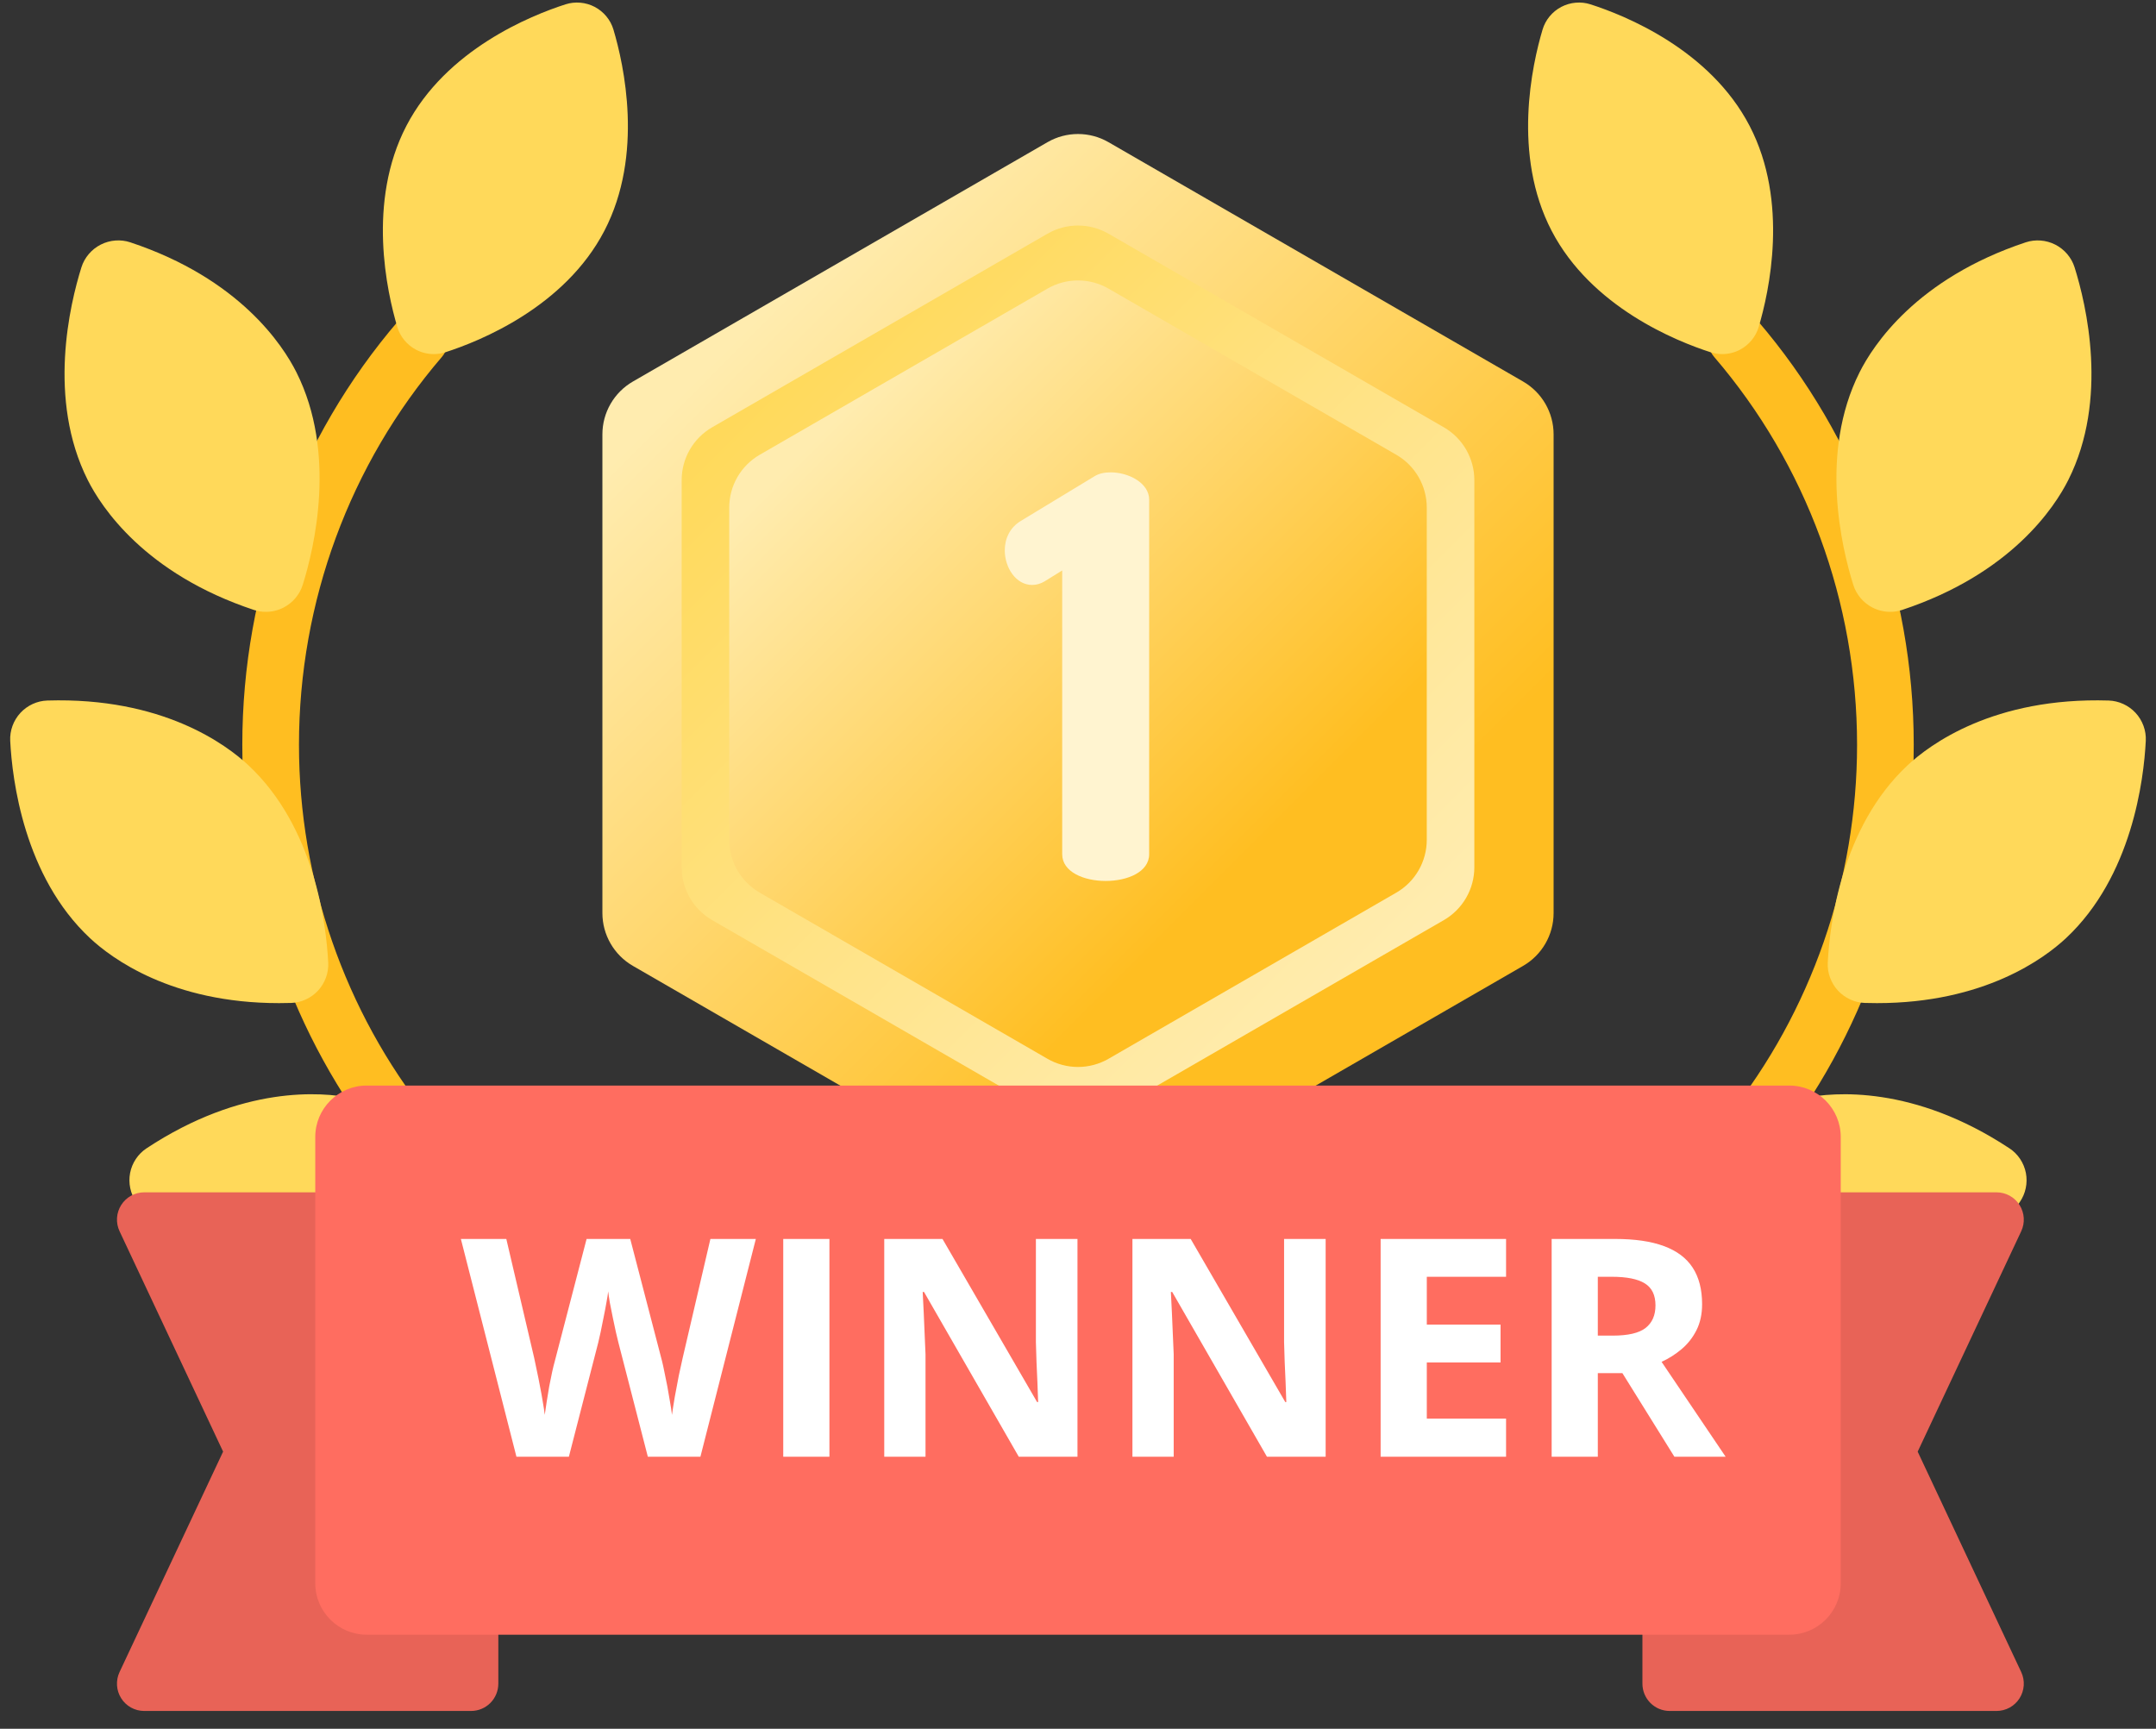
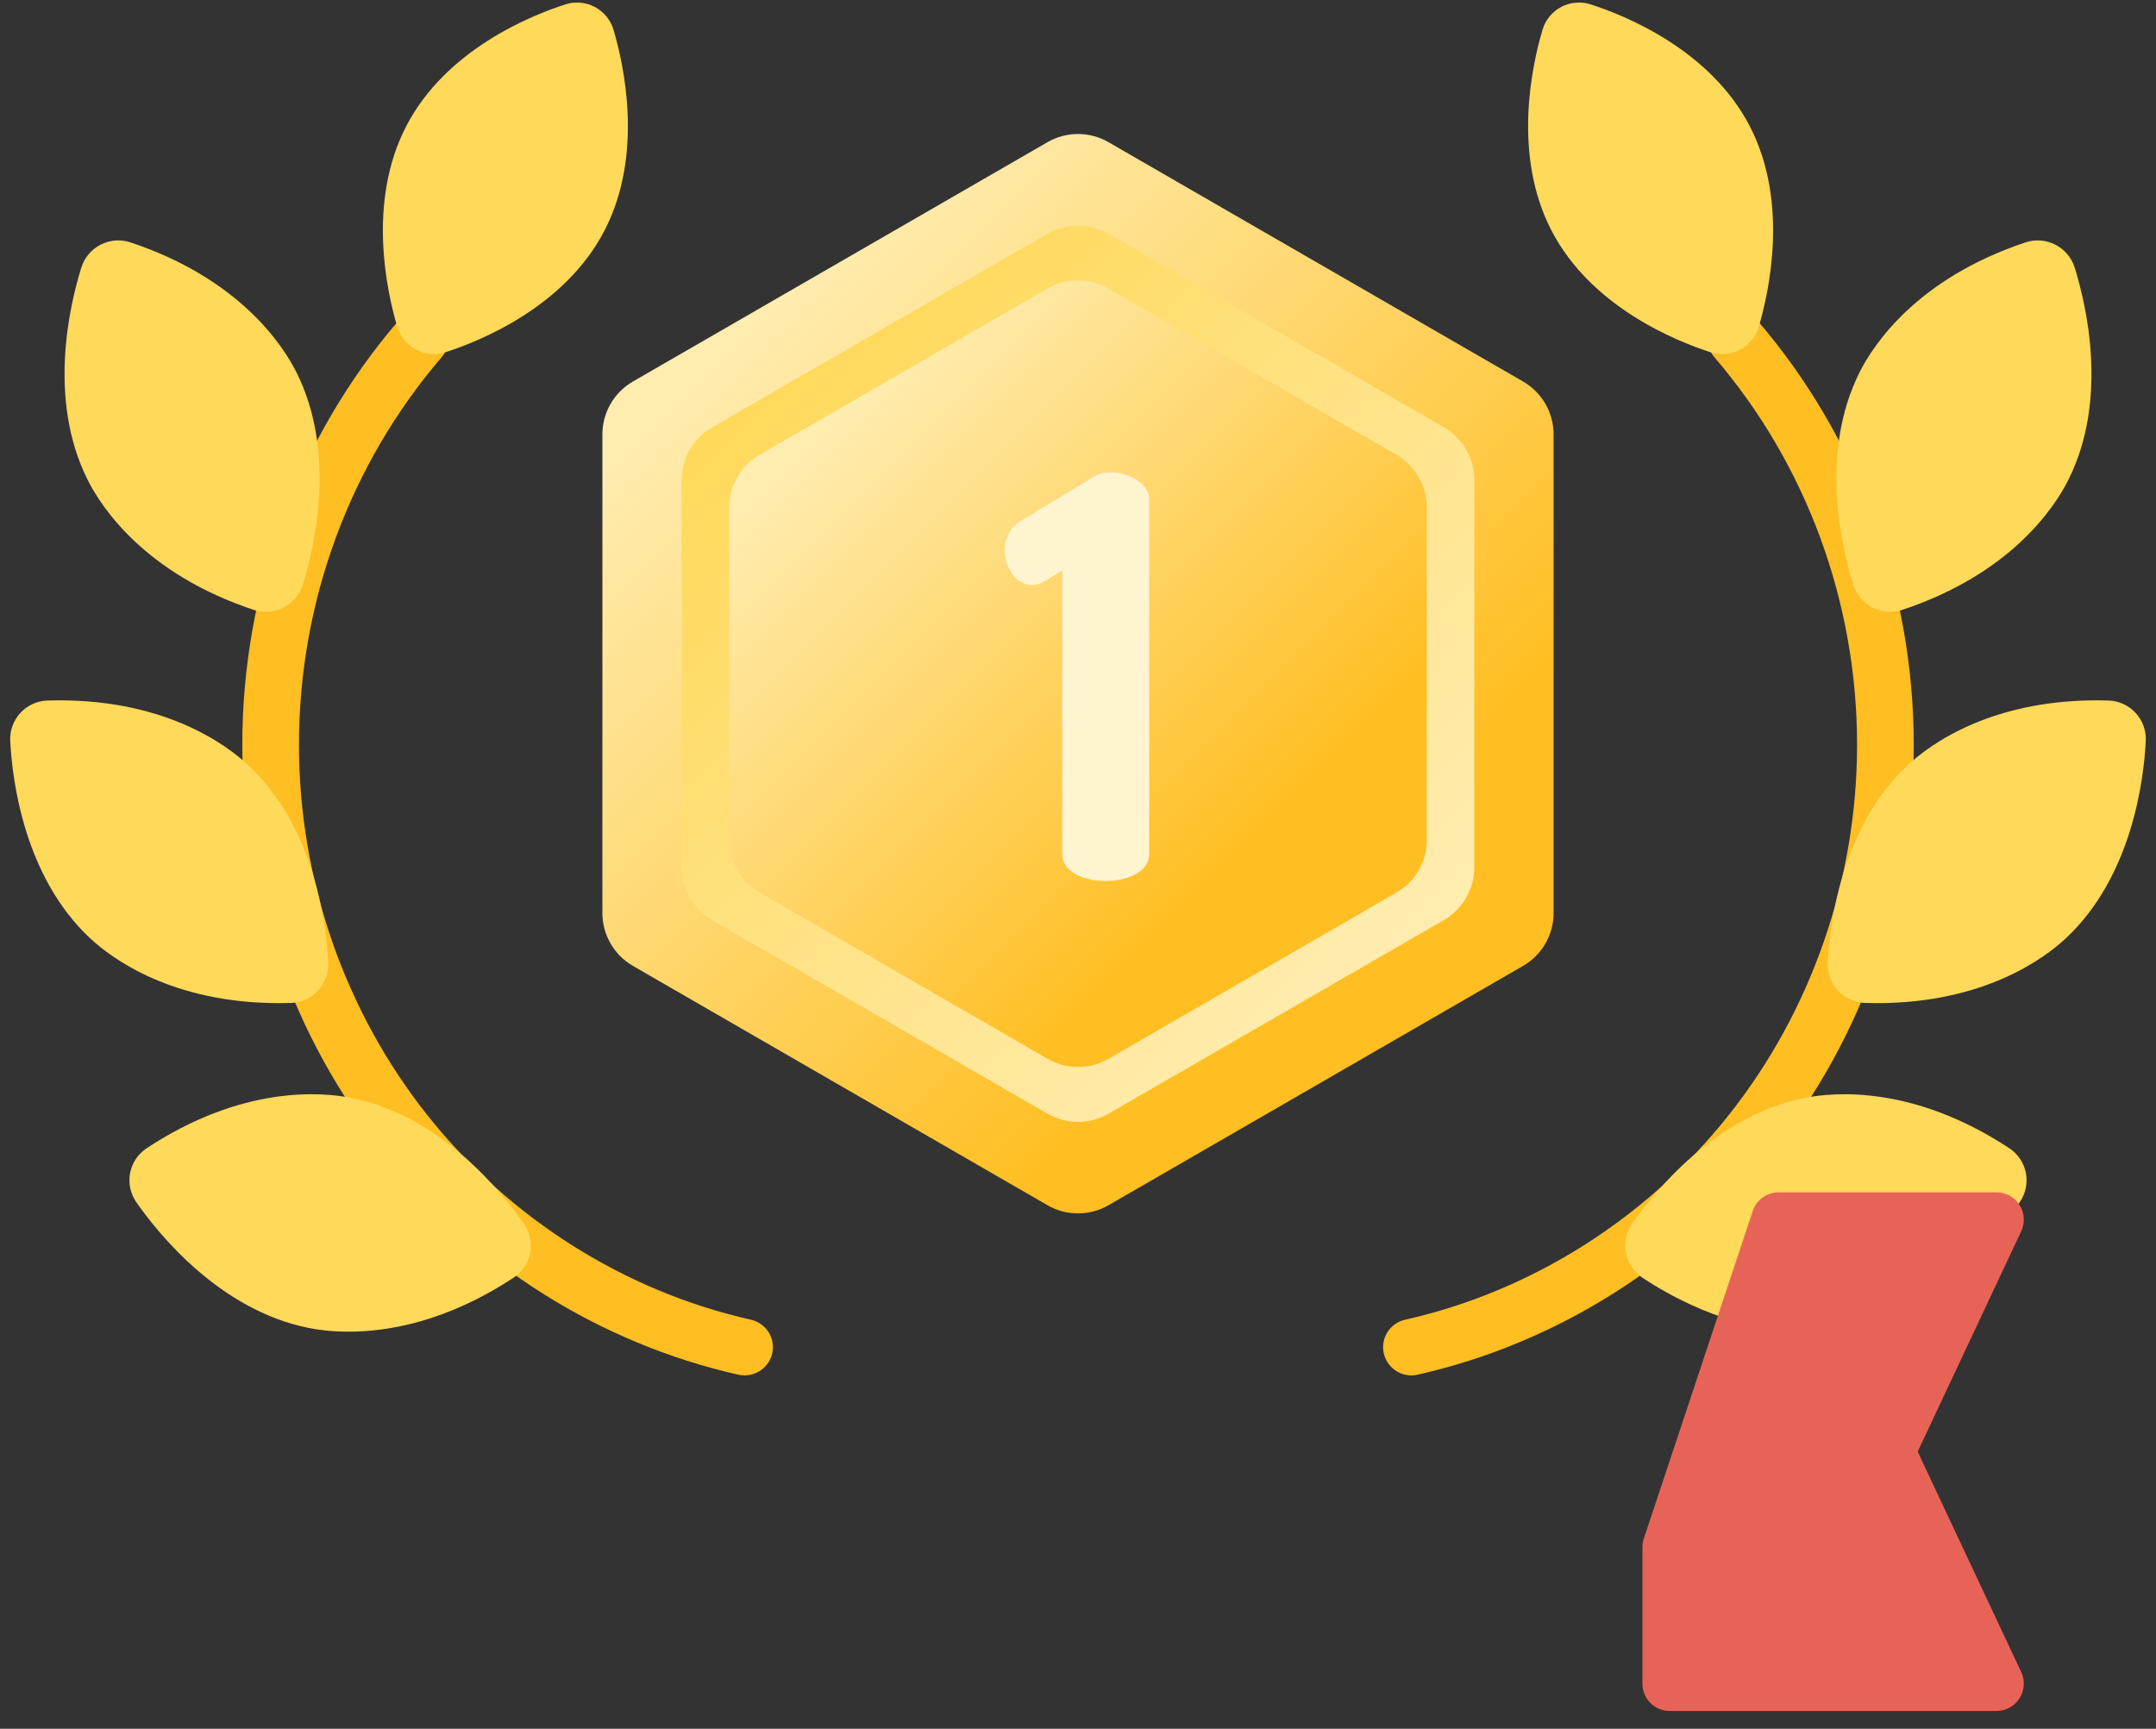
<svg xmlns="http://www.w3.org/2000/svg" width="106" height="85" viewBox="0 0 106 85" fill="none">
  <rect x="0" y="0" width="106" height="85" fill="#333333" stroke="none" />
  <path d="M51.5 6.991C52.428 6.455 53.572 6.455 54.5 6.991L74.883 18.759C75.811 19.295 76.383 20.285 76.383 21.357V44.893C76.383 45.965 75.811 46.955 74.883 47.491L54.5 59.259C53.572 59.795 52.428 59.795 51.5 59.259L31.117 47.491C30.189 46.955 29.617 45.965 29.617 44.893V21.357C29.617 20.285 30.189 19.295 31.117 18.759L51.5 6.991Z" fill="url(#paint0_linear_1513_51533)" />
  <path d="M51.5 11.491C52.428 10.955 53.572 10.955 54.5 11.491L70.986 21.009C71.914 21.545 72.486 22.535 72.486 23.607V42.643C72.486 43.715 71.914 44.705 70.986 45.241L54.5 54.759C53.572 55.295 52.428 55.295 51.5 54.759L35.014 45.241C34.086 44.705 33.514 43.715 33.514 42.643V23.607C33.514 22.535 34.086 21.545 35.014 21.009L51.5 11.491Z" fill="url(#paint1_linear_1513_51533)" />
  <path d="M51.5 14.191C52.428 13.655 53.572 13.655 54.5 14.191L68.647 22.359C69.576 22.895 70.147 23.885 70.147 24.957V41.293C70.147 42.365 69.576 43.355 68.647 43.891L54.5 52.059C53.572 52.595 52.428 52.595 51.5 52.059L37.353 43.891C36.425 43.355 35.853 42.365 35.853 41.293V24.957C35.853 23.885 36.425 22.895 37.353 22.359L51.5 14.191Z" fill="url(#paint2_linear_1513_51533)" />
  <path d="M52.223 28.048L51.428 28.541C51.181 28.706 50.935 28.761 50.743 28.761C49.948 28.761 49.4 27.911 49.4 27.061C49.4 26.486 49.647 25.938 50.195 25.609L53.813 23.416C54.032 23.279 54.306 23.225 54.608 23.225C55.485 23.225 56.499 23.745 56.499 24.568V41.999C56.499 42.876 55.43 43.315 54.361 43.315C53.292 43.315 52.223 42.876 52.223 41.999L52.223 28.048Z" fill="#FFF4D0" />
  <path d="M69.392 67.625C69.05 67.625 68.719 67.499 68.464 67.271C68.209 67.044 68.047 66.731 68.009 66.392C67.971 66.053 68.06 65.712 68.258 65.435C68.457 65.157 68.752 64.962 69.086 64.887C75.285 63.49 80.92 59.935 84.953 54.878C89.048 49.741 91.303 43.258 91.303 36.622C91.303 29.602 88.811 22.832 84.285 17.559C84.045 17.279 83.926 16.916 83.956 16.55C83.984 16.183 84.159 15.843 84.44 15.604C84.721 15.366 85.086 15.248 85.454 15.277C85.822 15.306 86.164 15.479 86.404 15.759C91.36 21.534 94.089 28.943 94.089 36.621C94.089 43.88 91.62 50.975 87.136 56.6C82.71 62.151 76.518 66.054 69.701 67.59C69.6 67.613 69.496 67.625 69.392 67.625Z" fill="#FFBE21" />
  <path d="M101.997 13.144C101.847 12.665 101.5 12.258 101.048 12.028C100.598 11.799 100.07 11.758 99.597 11.914C94.222 13.7 92.092 16.978 91.426 18.305C89.432 22.275 90.546 26.939 91.118 28.759C91.268 29.238 91.614 29.645 92.067 29.876C92.335 30.012 92.632 30.083 92.932 30.083C93.131 30.083 93.329 30.052 93.518 29.989C98.893 28.204 101.023 24.925 101.689 23.599C103.682 19.63 102.569 14.966 101.997 13.144ZM104.995 35.049C104.652 34.68 104.171 34.459 103.673 34.444C98.01 34.271 94.871 36.614 93.785 37.629C90.535 40.669 89.959 45.428 89.862 47.333C89.837 47.834 90.021 48.335 90.365 48.708C90.708 49.077 91.189 49.298 91.687 49.313C91.888 49.319 92.086 49.322 92.28 49.322C97.571 49.322 100.527 47.107 101.575 46.128C104.825 43.088 105.401 38.329 105.498 36.424C105.523 35.922 105.34 35.421 104.995 35.049ZM99.603 57.673C99.507 57.179 99.215 56.739 98.8 56.465C94.079 53.347 90.171 53.692 88.71 53.986C84.338 54.864 81.327 58.606 80.236 60.174C79.948 60.587 79.838 61.109 79.934 61.606C80.029 62.1 80.322 62.54 80.737 62.814C84.022 64.984 86.914 65.477 88.861 65.477C89.712 65.477 90.382 65.382 90.827 65.293C95.199 64.415 98.21 60.673 99.302 59.105C99.589 58.692 99.699 58.17 99.603 57.673ZM86.019 6.188C84.067 2.434 79.895 0.758 78.192 0.212C77.724 0.061 77.202 0.108 76.761 0.339C76.317 0.572 75.982 0.978 75.841 1.452C75.326 3.18 74.339 7.604 76.285 11.347C78.238 15.101 82.409 16.777 84.113 17.323C84.294 17.381 84.483 17.41 84.672 17.41C84.973 17.41 85.274 17.338 85.544 17.196C85.987 16.963 86.323 16.557 86.464 16.084C86.978 14.355 87.966 9.931 86.019 6.188Z" fill="#FFD95A" />
  <path d="M36.61 67.625C36.506 67.625 36.402 67.613 36.301 67.591C29.484 66.055 23.293 62.152 18.867 56.601C14.382 50.976 11.913 43.881 11.913 36.622C11.913 28.943 14.642 21.534 19.598 15.759C19.717 15.62 19.862 15.507 20.025 15.424C20.188 15.341 20.366 15.291 20.548 15.277C20.73 15.263 20.914 15.284 21.088 15.341C21.262 15.397 21.423 15.487 21.562 15.605C21.843 15.844 22.017 16.184 22.047 16.55C22.076 16.917 21.957 17.28 21.717 17.559C17.191 22.833 14.699 29.603 14.699 36.622C14.699 43.258 16.954 49.742 21.049 54.878C25.082 59.936 30.717 63.49 36.916 64.887C37.25 64.963 37.544 65.158 37.743 65.435C37.941 65.713 38.03 66.054 37.992 66.392C37.954 66.731 37.792 67.043 37.537 67.271C37.282 67.498 36.952 67.624 36.61 67.625Z" fill="#FFBE21" />
  <path d="M12.215 37.629C11.129 36.613 7.991 34.271 2.327 34.444C1.829 34.459 1.347 34.68 1.005 35.049C0.66 35.422 0.477 35.923 0.502 36.424C0.599 38.329 1.175 43.088 4.425 46.128C5.473 47.107 8.428 49.322 13.719 49.322C13.914 49.322 14.112 49.319 14.313 49.313C14.811 49.298 15.293 49.077 15.635 48.708C15.98 48.335 16.163 47.834 16.137 47.333C16.041 45.427 15.465 40.668 12.215 37.629ZM25.765 60.174C24.673 58.606 21.662 54.863 17.29 53.985C15.828 53.692 11.921 53.346 7.2 56.464C6.785 56.739 6.492 57.179 6.397 57.672C6.301 58.17 6.411 58.692 6.698 59.104C7.79 60.673 10.801 64.415 15.173 65.293C15.617 65.382 16.288 65.476 17.139 65.476C19.086 65.476 21.978 64.983 25.263 62.813C25.678 62.539 25.97 62.099 26.066 61.606C26.113 61.359 26.111 61.106 26.059 60.86C26.008 60.614 25.908 60.381 25.765 60.174ZM14.574 18.305C13.908 16.978 11.778 13.699 6.404 11.914C5.931 11.757 5.402 11.798 4.953 12.027C4.499 12.258 4.153 12.665 4.003 13.144C3.432 14.965 2.318 19.629 4.312 23.599C4.978 24.925 7.107 28.204 12.482 29.989C12.671 30.052 12.869 30.084 13.068 30.083C13.366 30.083 13.664 30.014 13.933 29.877C14.386 29.646 14.732 29.239 14.883 28.759C15.454 26.938 16.567 22.274 14.574 18.305ZM30.159 1.451C30.018 0.977 29.682 0.572 29.239 0.339C28.798 0.108 28.277 0.062 27.808 0.212C26.105 0.758 21.933 2.434 19.98 6.188C18.034 9.931 19.021 14.355 19.536 16.084C19.678 16.558 20.013 16.963 20.457 17.196C20.725 17.337 21.024 17.41 21.328 17.41C21.517 17.41 21.706 17.381 21.887 17.323C23.591 16.777 27.763 15.1 29.715 11.347C31.661 7.604 30.674 3.18 30.159 1.451Z" fill="#FFD95A" />
  <path d="M94.283 71.375L99.373 60.539C99.469 60.334 99.512 60.109 99.498 59.883C99.483 59.657 99.412 59.439 99.292 59.248C99.171 59.057 99.004 58.9 98.806 58.791C98.608 58.682 98.386 58.625 98.16 58.625H87.446C87.165 58.625 86.891 58.714 86.663 58.878C86.435 59.043 86.264 59.276 86.175 59.543L80.818 75.648C80.773 75.785 80.75 75.928 80.75 76.072V82.783C80.75 83.139 80.891 83.48 81.142 83.732C81.394 83.984 81.734 84.125 82.089 84.125H98.16C98.386 84.125 98.608 84.068 98.806 83.959C99.004 83.85 99.171 83.693 99.292 83.502C99.412 83.311 99.483 83.093 99.498 82.867C99.512 82.641 99.469 82.416 99.373 82.211L94.283 71.375Z" fill="#E86357" />
-   <path d="M19.073 59.543C18.984 59.276 18.813 59.043 18.585 58.878C18.357 58.714 18.083 58.625 17.801 58.625H7.084C6.859 58.626 6.637 58.684 6.441 58.793C6.244 58.903 6.078 59.06 5.958 59.25C5.838 59.441 5.767 59.659 5.753 59.884C5.739 60.109 5.782 60.334 5.878 60.538L10.969 71.374L5.878 82.211C5.782 82.415 5.739 82.64 5.753 82.865C5.766 83.091 5.837 83.308 5.957 83.499C6.077 83.69 6.243 83.847 6.44 83.957C6.637 84.066 6.858 84.124 7.084 84.125H23.16C23.516 84.125 23.857 83.984 24.108 83.732C24.359 83.48 24.5 83.139 24.5 82.783V76.072C24.5 75.928 24.477 75.785 24.432 75.648L19.073 59.543Z" fill="#E86357" />
-   <path d="M87.97 53.375H18.03C16.633 53.375 15.5 54.507 15.5 55.904V77.846C15.5 79.243 16.633 80.375 18.03 80.375H87.97C89.367 80.375 90.5 79.243 90.5 77.846V55.904C90.5 54.507 89.367 53.375 87.97 53.375Z" fill="#FF6D60" />
-   <path d="M37.161 60.917L34.436 71.625H31.851L30.401 66C30.371 65.893 30.332 65.729 30.283 65.509C30.235 65.29 30.183 65.05 30.13 64.791C30.076 64.528 30.027 64.281 29.983 64.052C29.944 63.817 29.917 63.632 29.902 63.495C29.888 63.632 29.858 63.815 29.815 64.044C29.776 64.274 29.729 64.518 29.675 64.777C29.627 65.036 29.578 65.277 29.529 65.502C29.48 65.727 29.441 65.897 29.412 66.015L27.969 71.625H25.391L22.659 60.917H24.893L26.262 66.762C26.301 66.938 26.345 67.147 26.394 67.392C26.448 67.636 26.499 67.892 26.548 68.161C26.602 68.424 26.648 68.681 26.687 68.93C26.731 69.174 26.763 69.386 26.782 69.567C26.807 69.381 26.838 69.166 26.878 68.922C26.917 68.673 26.958 68.422 27.002 68.168C27.051 67.909 27.1 67.67 27.148 67.45C27.197 67.231 27.241 67.052 27.28 66.915L28.84 60.917H30.986L32.547 66.915C32.581 67.047 32.62 67.226 32.664 67.45C32.712 67.67 32.761 67.909 32.81 68.168C32.859 68.427 32.903 68.681 32.942 68.93C32.986 69.174 33.018 69.386 33.037 69.567C33.071 69.323 33.118 69.027 33.176 68.681C33.24 68.329 33.306 67.98 33.374 67.633C33.447 67.287 33.511 66.996 33.565 66.762L34.927 60.917H37.161ZM38.508 71.625V60.917H40.779V71.625H38.508ZM52.974 71.625H50.088L45.43 63.524H45.364C45.383 63.861 45.401 64.201 45.415 64.543C45.43 64.884 45.444 65.226 45.459 65.568C45.474 65.905 45.488 66.244 45.503 66.586V71.625H43.474V60.917H46.338L50.989 68.937H51.04C51.03 68.605 51.018 68.275 51.004 67.948C50.989 67.621 50.974 67.294 50.96 66.967C50.95 66.64 50.94 66.312 50.93 65.985V60.917H52.974V71.625ZM65.176 71.625H62.29L57.632 63.524H57.566C57.586 63.861 57.603 64.201 57.617 64.543C57.632 64.884 57.647 65.226 57.661 65.568C57.676 65.905 57.691 66.244 57.705 66.586V71.625H55.676V60.917H58.54L63.191 68.937H63.242C63.233 68.605 63.22 68.275 63.206 67.948C63.191 67.621 63.176 67.294 63.162 66.967C63.152 66.64 63.142 66.312 63.132 65.985V60.917H65.176V71.625ZM74.046 71.625H67.879V60.917H74.046V62.777H70.149V65.128H73.775V66.989H70.149V69.75H74.046V71.625ZM79.407 60.917C80.379 60.917 81.179 61.034 81.809 61.269C82.444 61.503 82.915 61.857 83.223 62.331C83.53 62.804 83.684 63.402 83.684 64.125C83.684 64.613 83.591 65.04 83.406 65.407C83.22 65.773 82.976 66.083 82.673 66.337C82.371 66.591 82.044 66.798 81.692 66.96L84.841 71.625H82.322L79.766 67.516H78.557V71.625H76.287V60.917H79.407ZM79.246 62.777H78.557V65.67H79.29C80.042 65.67 80.579 65.546 80.901 65.297C81.228 65.043 81.392 64.672 81.392 64.184C81.392 63.676 81.216 63.315 80.864 63.1C80.518 62.885 79.978 62.777 79.246 62.777Z" fill="white" />
  <defs>
    <linearGradient id="paint0_linear_1513_51533" x1="36.353" y1="16.478" x2="64.829" y2="44.954" gradientUnits="userSpaceOnUse">
      <stop stop-color="#FFECAF" />
      <stop offset="1" stop-color="#FFBE21" />
    </linearGradient>
    <linearGradient id="paint1_linear_1513_51533" x1="67.614" y1="47.738" x2="37.96" y2="18.085" gradientUnits="userSpaceOnUse">
      <stop stop-color="#FFECAF" />
      <stop offset="1" stop-color="#FFD95A" />
    </linearGradient>
    <linearGradient id="paint2_linear_1513_51533" x1="40.792" y1="20.918" x2="61.675" y2="41.8" gradientUnits="userSpaceOnUse">
      <stop stop-color="#FFECAF" />
      <stop offset="1" stop-color="#FFBE21" />
    </linearGradient>
  </defs>
</svg>